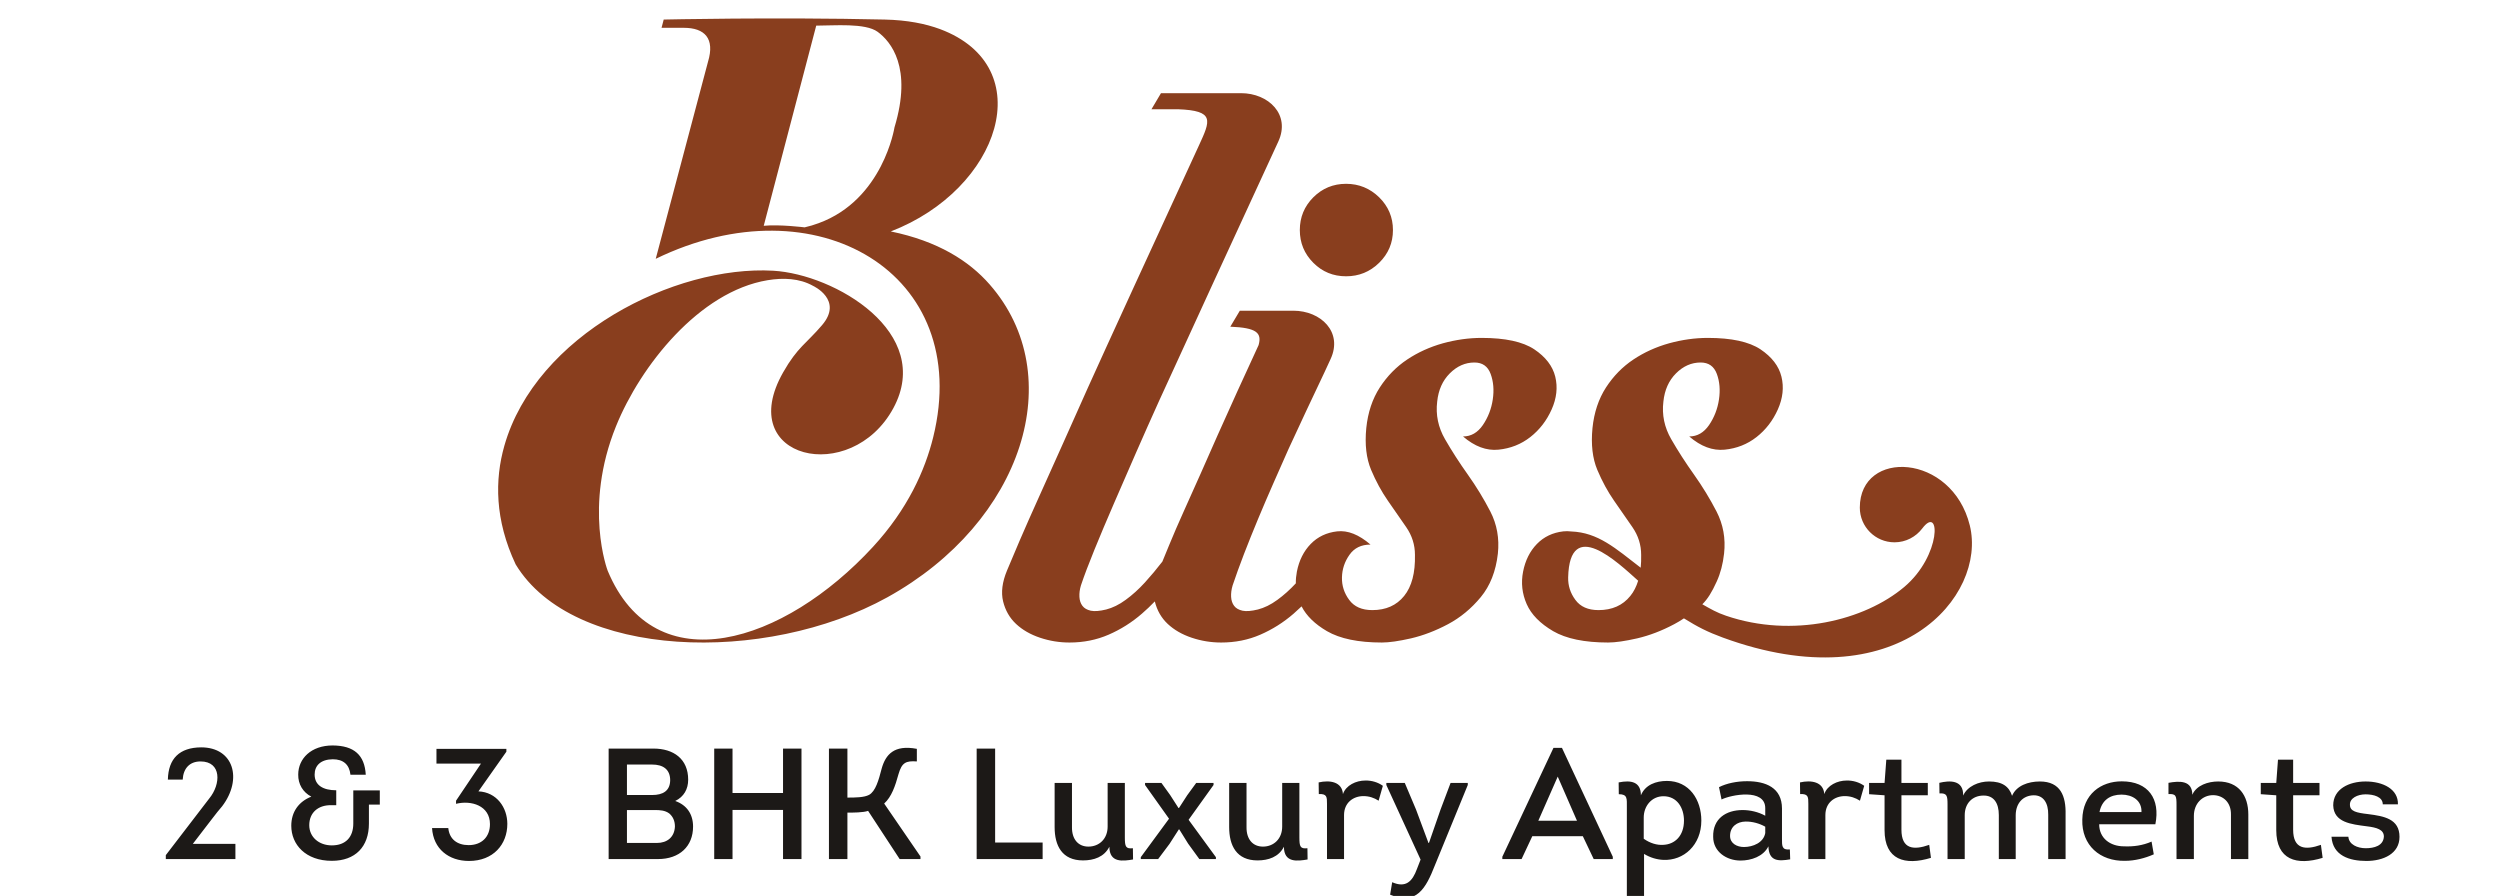
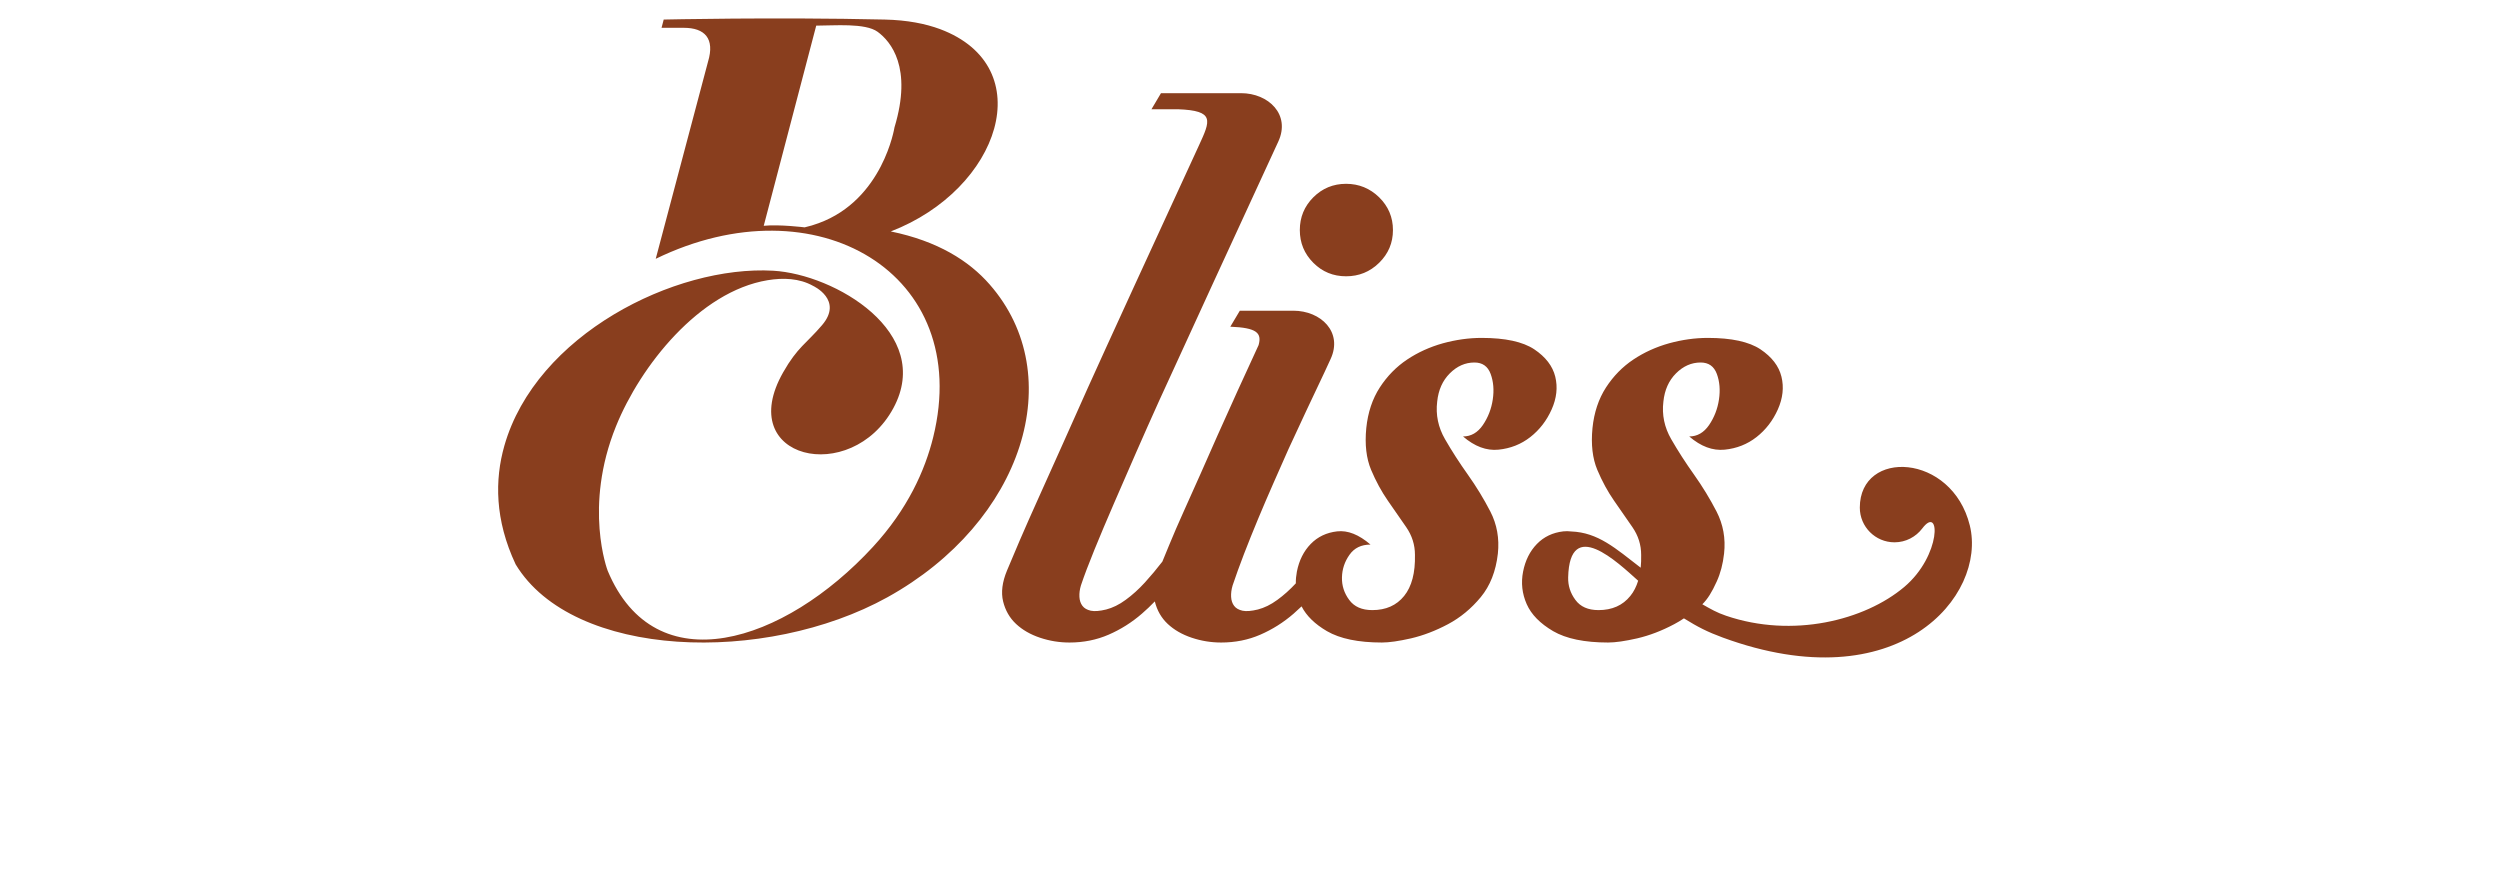
<svg xmlns="http://www.w3.org/2000/svg" width="100%" height="100%" viewBox="0 0 932 334" version="1.1" xml:space="preserve" style="fill-rule:evenodd;clip-rule:evenodd;stroke-linejoin:round;stroke-miterlimit:2;">
  <g transform="matrix(3.24,0,0,3.24,-219.192,-382.871)">
    <g transform="matrix(1,0,0,1,0,-3049.8)">
      <path d="M250.886,3217.22C250.702,3219.11 250.887,3220.71 251.439,3222.03C251.992,3223.34 252.637,3224.53 253.375,3225.59C254.112,3226.65 254.816,3227.66 255.484,3228.63C256.152,3229.6 256.486,3230.66 256.486,3231.81C256.498,3232.33 256.48,3232.83 256.432,3233.29C253.524,3231.05 251.539,3229.24 248.426,3229.12C248.125,3229.08 247.827,3229.08 247.533,3229.11C246.312,3229.25 245.298,3229.73 244.491,3230.56C243.685,3231.39 243.154,3232.45 242.901,3233.74C242.648,3235.03 242.786,3236.28 243.316,3237.48C243.846,3238.68 244.86,3239.71 246.358,3240.59C247.856,3241.46 249.964,3241.9 252.684,3241.9C253.513,3241.9 254.631,3241.74 256.036,3241.42C257.442,3241.09 258.86,3240.55 260.288,3239.79C260.673,3239.59 261.046,3239.36 261.407,3239.12C263.016,3240.12 264.117,3240.68 265.881,3241.33C286.062,3248.72 296.294,3236.53 294.302,3228.43C292.25,3220.09 281.645,3219.6 281.645,3226.38C281.645,3228.58 283.432,3230.37 285.637,3230.37C286.94,3230.37 288.097,3229.74 288.826,3228.78C290.956,3225.95 291.04,3231.9 286.756,3235.51C282.195,3239.35 273.919,3241.43 266.26,3238.82C265.172,3238.45 264.514,3238.06 263.526,3237.5C264.142,3236.88 264.611,3236.14 265.186,3234.87C265.614,3233.93 265.894,3232.86 266.026,3231.67C266.221,3229.92 265.922,3228.31 265.162,3226.83C264.402,3225.36 263.537,3223.94 262.57,3222.58C261.602,3221.22 260.726,3219.86 259.943,3218.5C259.159,3217.14 258.86,3215.7 259.044,3214.18C259.182,3212.84 259.666,3211.76 260.495,3210.93C261.325,3210.1 262.27,3209.68 263.33,3209.68C264.252,3209.68 264.874,3210.12 265.197,3211C265.519,3211.88 265.6,3212.85 265.439,3213.94C265.277,3215.02 264.897,3216 264.298,3216.88C263.699,3217.75 262.938,3218.19 262.017,3218.19C263.353,3219.34 264.713,3219.85 266.095,3219.71C267.478,3219.57 268.7,3219.09 269.759,3218.26C270.819,3217.43 271.638,3216.37 272.214,3215.08C272.79,3213.79 272.928,3212.53 272.628,3211.31C272.329,3210.09 271.522,3209.04 270.209,3208.16C268.895,3207.29 266.879,3206.85 264.16,3206.85C262.685,3206.85 261.198,3207.06 259.701,3207.47C258.203,3207.89 256.831,3208.51 255.587,3209.34C254.343,3210.17 253.294,3211.24 252.442,3212.55C251.589,3213.87 251.07,3215.42 250.886,3217.22ZM143.101,3197.75C161.537,3188.77 179.68,3199.4 175.029,3218.27C174.086,3222.09 172.094,3226.55 168.1,3230.89C157.879,3241.99 143.04,3246.76 137.573,3233.64C137.573,3233.64 134.763,3226.32 138.532,3217.01C141.335,3210.08 148.107,3201.51 155.982,3200.21C157.739,3199.92 159.623,3199.97 161.218,3200.87C161.218,3200.87 164.716,3202.48 162.24,3205.38C160.443,3207.49 159.412,3207.91 157.764,3210.81C152.055,3220.84 165.589,3223.91 170.444,3214.93C175.139,3206.24 163.72,3199.53 156.617,3199.12C145.303,3198.47 129.308,3206.5 125.681,3219.27C124.574,3223.17 124.575,3227.78 126.985,3232.91C133.581,3243.81 155.712,3244.46 169.747,3236.7C185.422,3228.02 190.691,3211.16 181.524,3200.7C179.148,3197.98 175.551,3195.71 170.148,3194.6C182.727,3189.75 187.396,3175.66 175.819,3171.32C174.143,3170.7 172.054,3170.28 169.45,3170.22C156.739,3169.93 144.019,3170.22 144.019,3170.22L143.77,3171.17L146.332,3171.17C148.738,3171.17 149.927,3172.39 149.118,3175.07L143.101,3197.75ZM170.572,3182.63C170.572,3182.63 169.267,3190.94 161.843,3193.65C161.337,3193.84 160.801,3194 160.235,3194.13C160.235,3194.13 157.334,3193.77 155.528,3193.95L161.568,3170.92C163.63,3170.92 167.203,3170.59 168.634,3171.63C170.144,3172.74 172.662,3175.72 170.572,3182.63ZM192.854,3212.52C191.887,3214.69 190.919,3216.85 189.951,3219.02C188.983,3221.18 188.073,3223.21 187.22,3225.1C186.368,3226.99 185.618,3228.68 184.973,3230.18C184.328,3231.68 183.844,3232.82 183.522,3233.61C182.968,3234.94 182.819,3236.13 183.072,3237.17C183.325,3238.2 183.821,3239.07 184.559,3239.76C185.296,3240.45 186.218,3240.98 187.324,3241.35C188.43,3241.72 189.559,3241.9 190.711,3241.9C192.324,3241.9 193.823,3241.6 195.205,3241C196.588,3240.4 197.867,3239.6 199.042,3238.58C199.552,3238.14 200.047,3237.67 200.527,3237.17C200.78,3238.2 201.276,3239.07 202.013,3239.76C202.75,3240.45 203.672,3240.98 204.778,3241.35C205.884,3241.72 207.013,3241.9 208.166,3241.9C209.779,3241.9 211.277,3241.6 212.659,3241C214.042,3240.4 215.321,3239.6 216.496,3238.58C216.808,3238.31 217.114,3238.03 217.414,3237.74C217.972,3238.83 218.944,3239.78 220.331,3240.59C221.829,3241.46 223.938,3241.9 226.657,3241.9C227.487,3241.9 228.604,3241.74 230.01,3241.42C231.415,3241.09 232.833,3240.55 234.261,3239.79C235.69,3239.03 236.946,3237.99 238.029,3236.68C239.112,3235.37 239.769,3233.7 239.999,3231.67C240.184,3229.92 239.896,3228.31 239.135,3226.83C238.375,3225.36 237.51,3223.94 236.543,3222.58C235.575,3221.22 234.699,3219.86 233.916,3218.5C233.132,3217.14 232.833,3215.7 233.017,3214.18C233.155,3212.84 233.639,3211.76 234.469,3210.93C235.298,3210.1 236.243,3209.68 237.303,3209.68C238.225,3209.68 238.847,3210.12 239.17,3211C239.492,3211.88 239.573,3212.85 239.412,3213.94C239.251,3215.02 238.87,3216 238.271,3216.88C237.672,3217.75 236.911,3218.19 235.99,3218.19C237.327,3219.34 238.686,3219.85 240.069,3219.71C241.451,3219.57 242.673,3219.09 243.732,3218.26C244.792,3217.43 245.611,3216.37 246.187,3215.08C246.763,3213.79 246.901,3212.53 246.602,3211.31C246.302,3210.09 245.495,3209.04 244.182,3208.16C242.869,3207.29 240.852,3206.85 238.133,3206.85C236.658,3206.85 235.171,3207.06 233.674,3207.47C232.176,3207.89 230.804,3208.51 229.56,3209.34C228.316,3210.17 227.267,3211.24 226.415,3212.55C225.562,3213.87 225.044,3215.42 224.859,3217.22C224.675,3219.11 224.86,3220.71 225.412,3222.03C225.966,3223.34 226.611,3224.53 227.348,3225.59C228.085,3226.65 228.789,3227.66 229.457,3228.63C230.125,3229.6 230.459,3230.66 230.459,3231.81C230.505,3233.88 230.09,3235.46 229.215,3236.54C228.339,3237.63 227.117,3238.17 225.551,3238.17C224.352,3238.17 223.465,3237.78 222.889,3236.99C222.313,3236.21 222.036,3235.35 222.06,3234.4C222.083,3233.45 222.371,3232.59 222.923,3231.81C223.476,3231.02 224.283,3230.63 225.343,3230.63C224.007,3229.48 222.728,3228.97 221.506,3229.11C220.285,3229.25 219.271,3229.73 218.464,3230.56C217.658,3231.39 217.128,3232.45 216.874,3233.74C216.786,3234.2 216.745,3234.64 216.752,3235.09C216.066,3235.83 215.358,3236.46 214.63,3236.99C213.869,3237.55 213.12,3237.91 212.383,3238.1C211.645,3238.28 211.057,3238.33 210.62,3238.24C210.182,3238.14 209.859,3237.96 209.652,3237.68C209.445,3237.41 209.329,3237.06 209.306,3236.65C209.284,3236.23 209.341,3235.79 209.479,3235.33C209.848,3234.23 210.286,3233.02 210.793,3231.7C211.3,3230.39 211.841,3229.04 212.417,3227.66C212.993,3226.28 213.581,3224.91 214.18,3223.55C214.779,3222.19 215.355,3220.89 215.909,3219.64C217.245,3216.74 218.628,3213.79 220.056,3210.79C220.308,3210.25 220.541,3209.74 220.753,3209.28C222.186,3206.18 219.645,3203.72 216.458,3203.72L210.309,3203.72L209.214,3205.56C212.26,3205.68 212.861,3206.28 212.467,3207.68C210.788,3211.31 209.216,3214.76 207.751,3218.05C207.106,3219.53 206.448,3221.01 205.78,3222.51C205.112,3224.01 204.467,3225.45 203.845,3226.83C203.223,3228.21 202.669,3229.49 202.185,3230.67L201.396,3232.59C200.748,3233.43 200.078,3234.23 199.387,3234.99C198.673,3235.77 197.935,3236.44 197.175,3236.99C196.415,3237.55 195.666,3237.91 194.928,3238.1C194.191,3238.28 193.603,3238.33 193.165,3238.24C192.728,3238.14 192.405,3237.96 192.198,3237.68C191.99,3237.41 191.875,3237.06 191.852,3236.65C191.829,3236.23 191.887,3235.79 192.025,3235.33C192.394,3234.23 192.912,3232.86 193.58,3231.22C194.248,3229.58 194.986,3227.83 195.793,3225.97C196.599,3224.1 197.452,3222.14 198.351,3220.09C199.249,3218.04 200.136,3216.05 201.012,3214.11C202.878,3210 211.072,3192.19 214.735,3184.26C216.167,3181.16 213.626,3178.69 210.44,3178.69L201.237,3178.69L200.142,3180.54L203.195,3180.54C207.453,3180.7 206.934,3181.82 205.597,3184.72C200.98,3194.72 194.639,3208.55 192.854,3212.52ZM218.767,3198.21C219.803,3199.25 221.06,3199.76 222.534,3199.76C224.009,3199.76 225.277,3199.25 226.337,3198.21C227.396,3197.17 227.927,3195.92 227.927,3194.44C227.927,3192.97 227.396,3191.71 226.337,3190.67C225.277,3189.64 224.009,3189.12 222.534,3189.12C221.06,3189.12 219.803,3189.64 218.767,3190.67C217.73,3191.71 217.211,3192.97 217.211,3194.44C217.211,3195.92 217.73,3197.17 218.767,3198.21ZM248.087,3234.4C248.257,3227.38 253.786,3232.68 256.141,3234.79C255.933,3235.47 255.633,3236.06 255.241,3236.54C254.366,3237.63 253.144,3238.17 251.577,3238.17C250.379,3238.17 249.492,3237.78 248.916,3236.99C248.34,3236.21 248.063,3235.35 248.087,3234.4" style="fill:rgb(137,62,30);" />
    </g>
    <g transform="matrix(1.558,0,0,1.558,-119.954,-4708.29)">
-       <path d="M135.224,3154.09C136.786,3154.09 136.74,3155.77 135.865,3156.83L132.66,3161.01L132.66,3161.3L137.8,3161.3L137.8,3160.18L134.653,3160.18C135.865,3158.62 136.39,3157.89 136.821,3157.4C138.348,3155.39 137.672,3153.05 135.271,3153.05C133.674,3153.06 132.847,3153.88 132.812,3155.43L133.907,3155.43C133.954,3154.59 134.432,3154.09 135.224,3154.09ZM147.427,3155.07C147.345,3153.63 146.576,3152.92 144.979,3152.91C143.394,3152.91 142.439,3153.88 142.439,3155.06C142.427,3155.77 142.788,3156.37 143.406,3156.69C142.485,3157.05 141.926,3157.81 141.926,3158.84C141.926,3160.23 142.986,3161.43 144.921,3161.43C146.658,3161.43 147.66,3160.39 147.66,3158.68L147.66,3157.28L148.464,3157.28L148.464,3156.23L146.506,3156.23L146.506,3158.68C146.506,3159.66 145.959,3160.29 144.921,3160.29C143.965,3160.29 143.254,3159.67 143.254,3158.8C143.254,3157.87 143.907,3157.32 144.84,3157.32L145.247,3157.32L145.247,3156.22C144.28,3156.22 143.651,3155.85 143.651,3155.06C143.651,3154.4 144.093,3153.94 144.991,3153.93C145.772,3153.93 146.215,3154.32 146.296,3155.07L147.427,3155.07ZM152.322,3159.01C152.415,3160.55 153.558,3161.44 155.049,3161.44C156.844,3161.44 157.882,3160.22 157.882,3158.7C157.882,3157.5 157.101,3156.36 155.748,3156.3L157.812,3153.37L157.812,3153.16L152.648,3153.16L152.648,3154.25L155.935,3154.25L154.094,3156.99L154.094,3157.22C155.212,3156.94 156.599,3157.35 156.599,3158.72C156.599,3159.68 155.97,3160.27 155.026,3160.27C154.187,3160.27 153.604,3159.84 153.522,3159.01L152.322,3159.01ZM171.238,3155.44C171.238,3153.9 170.154,3153.14 168.674,3153.14L165.364,3153.14L165.364,3161.3L169.012,3161.3C170.597,3161.3 171.599,3160.36 171.599,3158.9C171.599,3157.98 171.133,3157.31 170.282,3157.01C170.923,3156.7 171.238,3156.13 171.238,3155.44ZM168.581,3154.32C169.373,3154.32 169.909,3154.67 169.909,3155.48C169.898,3156.27 169.362,3156.57 168.581,3156.57L166.716,3156.57L166.716,3154.32L168.581,3154.32ZM168.779,3157.68C169.152,3157.68 169.525,3157.7 169.839,3157.93C170.119,3158.17 170.259,3158.49 170.259,3158.9C170.224,3159.68 169.688,3160.11 168.93,3160.11L166.716,3160.11L166.716,3157.68L168.779,3157.68ZM179.606,3161.3L179.606,3153.14L178.243,3153.14L178.243,3156.42L174.513,3156.42L174.513,3153.14L173.161,3153.14L173.161,3161.3L174.513,3161.3L174.513,3157.67L178.243,3157.67L178.243,3161.3L179.606,3161.3ZM182.998,3153.14L181.634,3153.14L181.634,3161.3L182.998,3161.3L182.998,3157.87C183.394,3157.87 184.175,3157.87 184.525,3157.74L186.856,3161.3L188.394,3161.3L188.394,3161.11L185.713,3157.2C186.261,3156.7 186.529,3155.91 186.774,3155.02C187.019,3154.18 187.31,3154.03 188.126,3154.09L188.126,3153.16C186.448,3152.84 185.818,3153.58 185.527,3154.62C185.306,3155.48 185.072,3156.3 184.595,3156.56C184.233,3156.75 183.616,3156.76 182.998,3156.76L182.998,3153.14ZM193.907,3153.14L192.543,3153.14L192.543,3161.3L197.415,3161.3L197.415,3160.08L193.907,3160.08L193.907,3153.14ZM202.216,3155.68L202.216,3158.9C202.216,3159.8 201.599,3160.38 200.794,3160.38C200.049,3160.38 199.571,3159.84 199.582,3158.94L199.582,3155.68L198.301,3155.68L198.301,3158.94C198.301,3160.31 198.848,3161.4 200.398,3161.4C201.191,3161.4 201.96,3161.15 202.345,3160.39C202.345,3161.61 203.37,3161.45 204.093,3161.33L204.081,3160.5C203.545,3160.56 203.487,3160.37 203.487,3159.7L203.487,3155.68L202.216,3155.68ZM207.508,3159.11L208.16,3160.16L208.988,3161.3L210.212,3161.3L210.212,3161.16L208.195,3158.4L210.037,3155.83L210.037,3155.68L208.755,3155.68L208.091,3156.59L207.484,3157.53L207.449,3157.53L206.832,3156.57L206.191,3155.68L204.979,3155.68L204.979,3155.83L206.75,3158.32L204.664,3161.16L204.664,3161.3L205.946,3161.3L206.785,3160.18L207.473,3159.11L207.508,3159.11ZM215.107,3155.68L215.107,3158.9C215.107,3159.8 214.489,3160.38 213.685,3160.38C212.939,3160.38 212.461,3159.84 212.473,3158.94L212.473,3155.68L211.191,3155.68L211.191,3158.94C211.191,3160.31 211.738,3161.4 213.288,3161.4C214.081,3161.4 214.85,3161.15 215.235,3160.39C215.235,3161.61 216.26,3161.45 216.983,3161.33L216.971,3160.5C216.435,3160.56 216.377,3160.37 216.377,3159.7L216.377,3155.68L215.107,3155.68ZM219.594,3156.5C219.535,3155.59 218.626,3155.45 217.799,3155.64L217.811,3156.5C218.416,3156.47 218.416,3156.72 218.416,3157.22L218.416,3161.3L219.675,3161.3L219.675,3158.05C219.675,3157.14 220.351,3156.65 221.109,3156.65C221.517,3156.65 221.89,3156.77 222.228,3156.99L222.542,3155.89C222.181,3155.63 221.715,3155.49 221.249,3155.5C220.561,3155.5 219.815,3155.85 219.594,3156.5ZM228.813,3155.83L228.813,3155.68L227.542,3155.68L226.796,3157.66L225.946,3160.11L225.91,3160.11L224.99,3157.64L224.162,3155.68L222.799,3155.68L222.799,3155.83L225.328,3161.34L225.06,3162.03C224.722,3162.96 224.232,3163.45 223.23,3163.01L223.078,3163.93C225.025,3164.76 225.724,3163.44 226.377,3161.78L228.813,3155.83ZM237.309,3159.61L238.113,3161.3L239.523,3161.3L239.523,3161.13L235.77,3153.09L235.141,3153.09L231.365,3161.13L231.365,3161.3L232.787,3161.3L233.579,3159.61L237.309,3159.61ZM235.456,3155.21L236.878,3158.47L234.022,3158.47L235.456,3155.21ZM241.598,3156.59C241.598,3155.6 240.887,3155.45 239.955,3155.64L239.966,3156.51C240.619,3156.51 240.561,3156.83 240.561,3157.48L240.561,3164.19L241.831,3164.19L241.831,3160.92C242.297,3161.2 242.787,3161.34 243.253,3161.36C244.757,3161.43 246.062,3160.27 246.062,3158.46C246.062,3156.92 245.176,3155.53 243.521,3155.53C242.717,3155.53 241.925,3155.81 241.598,3156.59ZM241.808,3158.23C241.808,3157.39 242.391,3156.66 243.265,3156.66C244.279,3156.66 244.78,3157.53 244.78,3158.46C244.78,3159.6 244.092,3160.22 243.241,3160.25C242.787,3160.28 242.274,3160.13 241.808,3159.8L241.808,3158.23ZM251.015,3160.36C251.05,3161.47 251.738,3161.47 252.624,3161.32L252.6,3160.59C251.994,3160.65 252.018,3160.31 252.018,3159.79L252.018,3157.57C252.018,3156.02 250.806,3155.55 249.442,3155.55C248.696,3155.55 247.939,3155.7 247.367,3155.99L247.554,3156.9C248.253,3156.55 250.782,3156.06 250.782,3157.54L250.782,3158.1C250.281,3157.82 249.663,3157.68 249.116,3157.68C247.88,3157.68 246.901,3158.32 246.936,3159.66C246.936,3160.76 247.927,3161.41 248.953,3161.41C249.745,3161.41 250.642,3161.11 251.015,3160.36ZM250.782,3159.38C250.654,3160.09 249.873,3160.41 249.209,3160.41C248.696,3160.41 248.183,3160.15 248.183,3159.59C248.183,3158.9 248.708,3158.54 249.326,3158.53C249.827,3158.52 250.363,3158.67 250.782,3158.91L250.782,3159.38ZM255.141,3156.5C255.083,3155.59 254.174,3155.45 253.347,3155.64L253.358,3156.5C253.964,3156.47 253.964,3156.72 253.964,3157.22L253.964,3161.3L255.223,3161.3L255.223,3158.05C255.223,3157.14 255.899,3156.65 256.657,3156.65C257.064,3156.65 257.437,3156.77 257.775,3156.99L258.09,3155.89C257.729,3155.63 257.262,3155.49 256.796,3155.5C256.109,3155.5 255.363,3155.85 255.141,3156.5ZM260.84,3153.96L259.722,3153.96L259.593,3155.68L258.451,3155.68L258.451,3156.51L259.593,3156.59L259.593,3159.16C259.593,3161.36 261.097,3161.8 263.02,3161.21L262.892,3160.25C261.738,3160.66 260.84,3160.57 260.84,3159.13L260.84,3156.59L262.787,3156.59L262.787,3155.68L260.84,3155.68L260.84,3153.96ZM272.962,3161.3L272.962,3158.02C272.996,3156.66 272.6,3155.57 271.062,3155.57C270.199,3155.57 269.325,3155.88 269.01,3156.63C268.789,3155.94 268.288,3155.57 267.309,3155.57C266.54,3155.57 265.712,3155.92 265.397,3156.61C265.432,3155.43 264.383,3155.49 263.638,3155.67L263.649,3156.45C264.209,3156.42 264.244,3156.63 264.244,3157.28L264.244,3161.3L265.514,3161.3L265.514,3158.06C265.514,3157.18 266.085,3156.62 266.878,3156.61C267.67,3156.59 268.032,3157.18 268.032,3158.05L268.032,3161.3L269.279,3161.3L269.279,3158.05C269.29,3157.17 269.815,3156.61 270.596,3156.59C271.342,3156.58 271.691,3157.18 271.68,3158.02L271.68,3161.3L272.962,3161.3ZM277.111,3155.56C275.584,3155.56 274.232,3156.5 274.197,3158.38C274.139,3160.28 275.502,3161.47 277.355,3161.43C278.066,3161.43 278.824,3161.24 279.476,3160.95L279.313,3160.01C278.649,3160.3 277.973,3160.39 277.274,3160.36C276.248,3160.36 275.444,3159.75 275.444,3158.73L279.593,3158.73C279.966,3156.86 279.08,3155.56 277.111,3155.56ZM277.099,3156.54C277.903,3156.54 278.603,3156.98 278.567,3157.83L275.467,3157.83C275.642,3156.94 276.26,3156.54 277.099,3156.54ZM286.458,3161.3L286.458,3158.01C286.458,3156.62 285.759,3155.57 284.232,3155.57C283.497,3155.57 282.635,3155.84 282.321,3156.55C282.321,3155.48 281.376,3155.52 280.561,3155.67L280.561,3156.5C281.132,3156.47 281.155,3156.65 281.155,3157.32L281.155,3161.3L282.437,3161.3L282.437,3158.11C282.437,3157.2 283.066,3156.58 283.859,3156.58C284.617,3156.59 285.188,3157.13 285.176,3158.01L285.176,3161.3L286.458,3161.3ZM289.768,3153.96L288.649,3153.96L288.521,3155.68L287.378,3155.68L287.378,3156.51L288.521,3156.59L288.521,3159.16C288.521,3161.36 290.024,3161.8 291.947,3161.21L291.819,3160.25C290.665,3160.66 289.768,3160.57 289.768,3159.13L289.768,3156.59L291.714,3156.59L291.714,3155.68L289.768,3155.68L289.768,3153.96ZM292.6,3159.65C292.693,3161.05 293.929,3161.44 295.176,3161.44C296.423,3161.44 297.623,3160.91 297.623,3159.66C297.623,3158.33 296.481,3158.13 295.304,3157.98C294.43,3157.88 293.975,3157.77 293.963,3157.31C293.929,3156.8 294.535,3156.52 295.117,3156.52C295.712,3156.52 296.388,3156.7 296.388,3157.26L297.507,3157.26C297.541,3156.14 296.411,3155.57 295.117,3155.57C293.893,3155.57 292.728,3156.13 292.728,3157.33C292.763,3158.6 294.057,3158.73 295.21,3158.88C295.945,3158.97 296.469,3159.12 296.469,3159.64C296.434,3160.32 295.747,3160.5 295.129,3160.5C294.523,3160.5 293.882,3160.23 293.847,3159.65L292.6,3159.65Z" style="fill:rgb(28,25,23);fill-rule:nonzero;" />
-     </g>
+       </g>
  </g>
</svg>